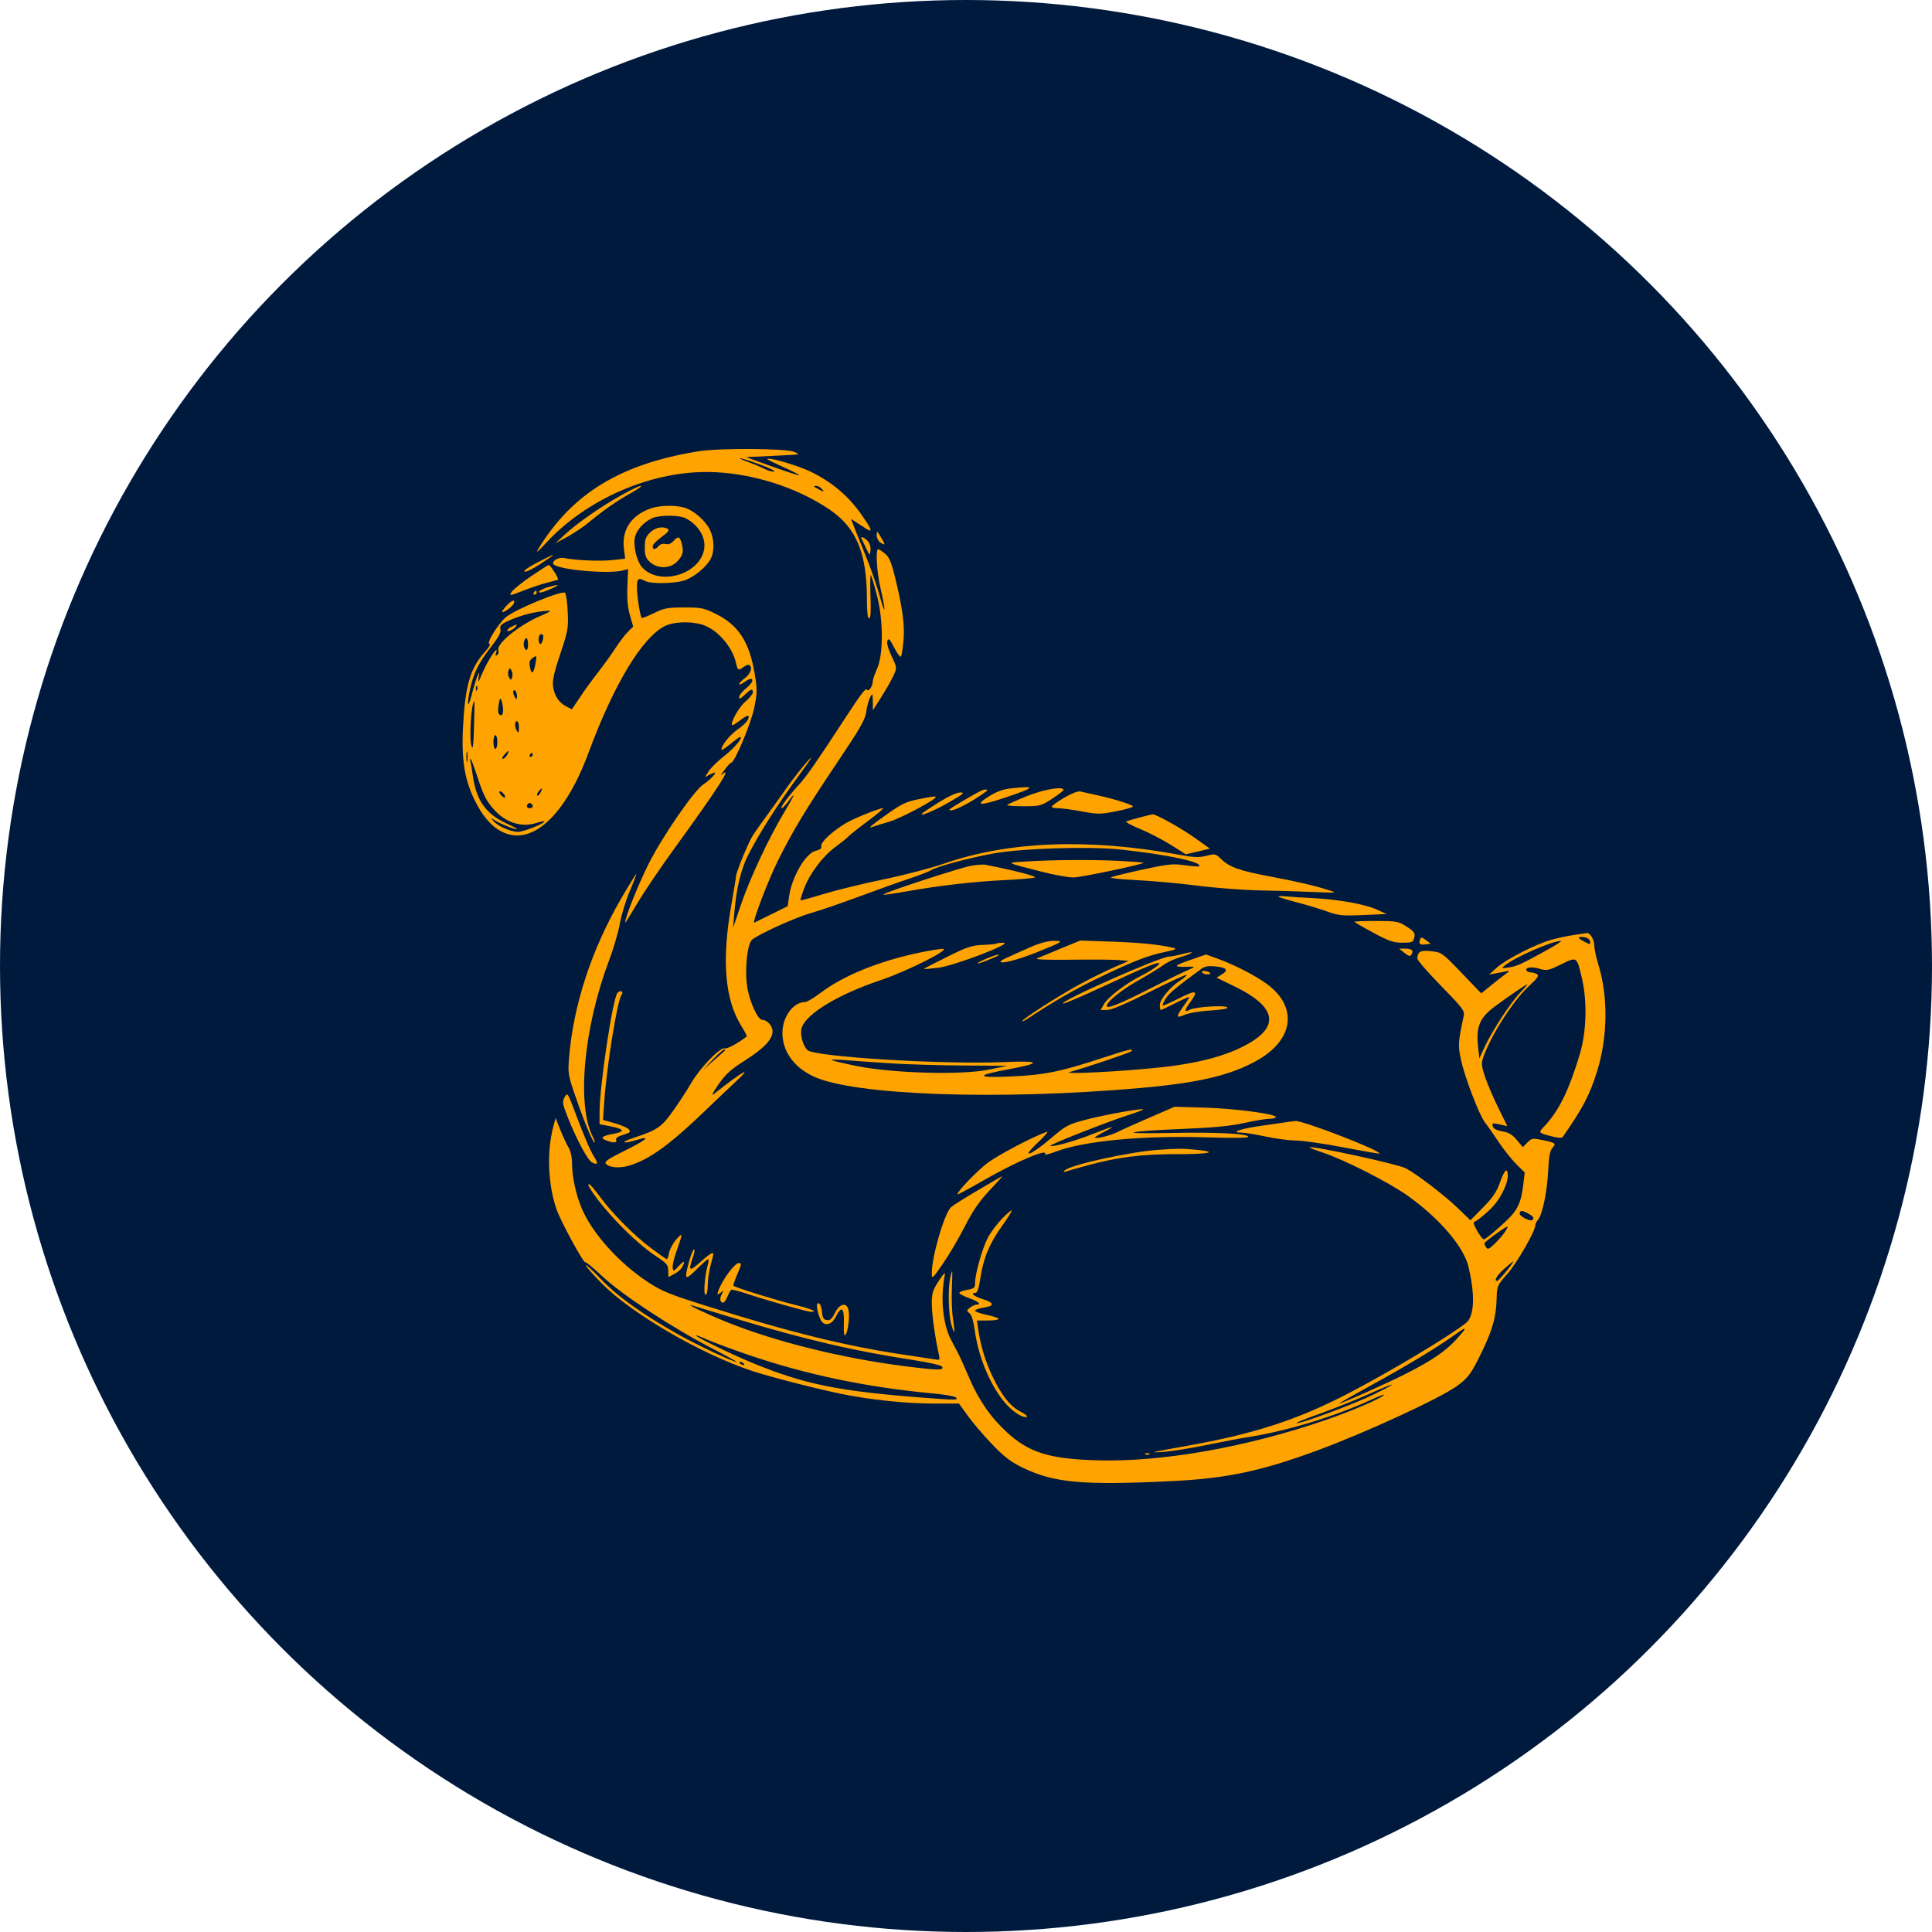
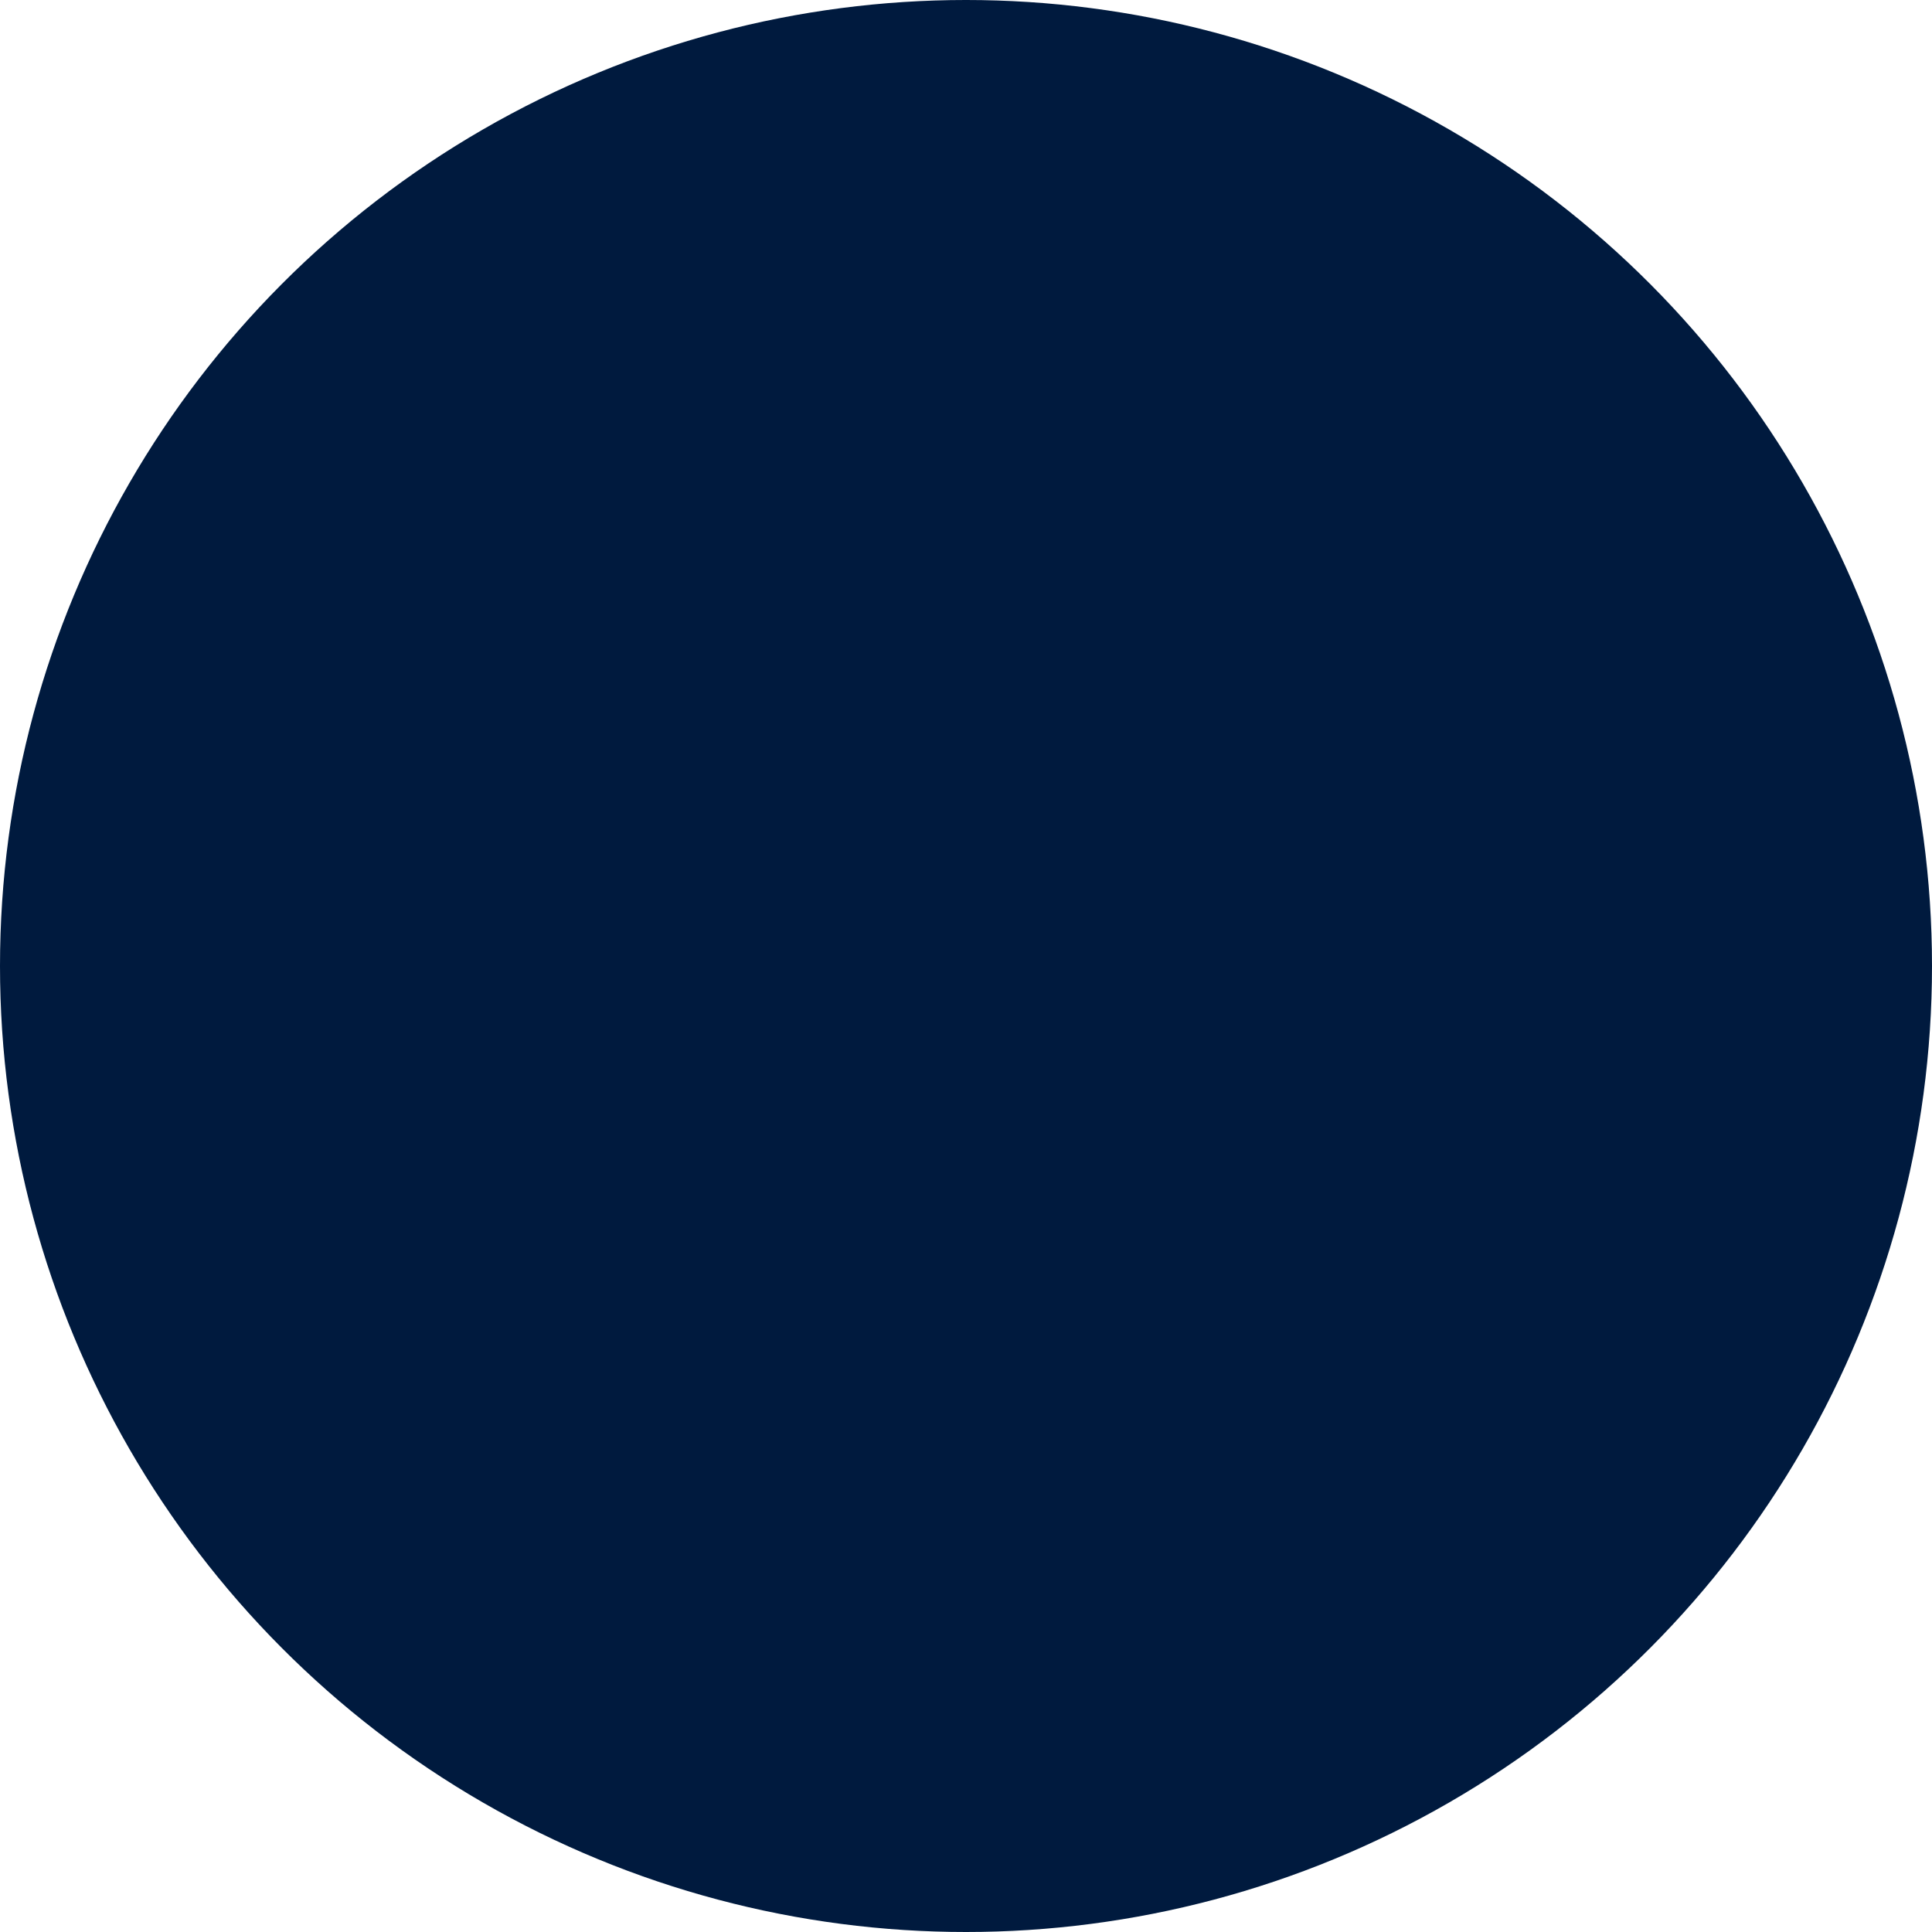
<svg xmlns="http://www.w3.org/2000/svg" width="142" height="142" viewBox="0 0 142 142" fill="none">
  <circle cx="71" cy="71" r="71" fill="#001A3E" />
-   <path fill-rule="evenodd" clip-rule="evenodd" d="M51.364 33.164C45.619 34.089 42.051 36.263 39.556 40.359C39.345 40.705 39.536 40.553 40.149 39.891C43.07 36.73 47.696 34.688 51.931 34.691C55.013 34.692 58.485 35.755 60.989 37.464C62.946 38.8 63.714 40.649 63.716 44.03C63.717 44.983 63.771 45.448 63.88 45.448C63.995 45.448 64.024 44.954 63.979 43.769C63.944 42.846 63.961 42.175 64.017 42.279C64.073 42.383 64.272 43.056 64.458 43.776C64.928 45.591 64.933 48.096 64.468 49.137C64.293 49.527 64.151 49.94 64.151 50.055C64.151 50.42 63.843 50.885 63.726 50.695C63.63 50.538 63.294 50.977 62.083 52.838C60.141 55.823 59.248 57.109 58.735 57.659C57.966 58.485 57.287 59.405 57.451 59.399C57.52 59.397 57.739 59.174 57.938 58.904C58.537 58.089 58.415 58.412 57.636 59.707C56.519 61.562 55.117 64.554 54.463 66.477L53.878 68.199L53.97 67.108C54.125 65.265 54.457 63.887 55.002 62.82C55.823 61.213 57.169 59.103 58.696 57.028C59.612 55.784 59.852 55.395 59.383 55.914C58.986 56.354 58.293 57.237 57.842 57.877C57.391 58.517 56.688 59.498 56.279 60.058C55.87 60.617 55.434 61.241 55.31 61.443C54.974 61.989 54.117 64.083 54.093 64.419C54.081 64.579 53.932 65.494 53.762 66.453C53.029 70.58 53.268 73.476 54.503 75.436C54.744 75.819 54.917 76.152 54.886 76.176C54.284 76.656 53.432 77.119 53.267 77.056C52.951 76.934 51.441 78.496 50.797 79.611C50.497 80.13 49.898 81.052 49.465 81.658C48.619 82.845 48.316 83.052 46.596 83.623C45.507 83.984 45.743 84.107 46.87 83.765C47.917 83.448 47.486 83.801 45.816 84.626C44.707 85.174 44.406 85.383 44.523 85.525C44.773 85.828 45.541 85.888 46.279 85.662C47.755 85.209 49.257 84.116 51.874 81.593C52.631 80.862 53.594 79.947 54.015 79.559C55.407 78.274 54.653 78.685 52.489 80.391C52.253 80.578 52.352 80.364 52.806 79.711C53.342 78.939 53.712 78.603 54.768 77.933C56.157 77.051 56.782 76.39 56.782 75.803C56.782 75.403 56.383 74.959 56.023 74.959C55.698 74.959 55.088 73.617 54.918 72.53C54.722 71.273 54.925 69.344 55.284 69.06C55.844 68.618 58.488 67.422 59.6 67.109C60.236 66.93 61.861 66.374 63.212 65.872C64.563 65.37 66.221 64.778 66.896 64.556C67.572 64.334 68.254 64.069 68.413 63.969C68.848 63.693 71.093 63.086 72.965 62.737C75.026 62.353 80.061 62.192 82.356 62.438C85.791 62.805 88.449 63.374 88.125 63.673C88.091 63.705 87.616 63.669 87.069 63.593C86.186 63.472 85.838 63.508 83.962 63.916C82.801 64.169 81.763 64.424 81.656 64.484C81.549 64.543 82.405 64.636 83.559 64.691C84.712 64.746 86.718 64.928 88.015 65.096C89.313 65.264 91.415 65.421 92.687 65.446C93.958 65.471 95.746 65.524 96.66 65.565C98.263 65.635 98.298 65.63 97.671 65.428C96.669 65.104 95.314 64.788 93.337 64.417C91.141 64.005 90.368 63.733 89.782 63.166C89.349 62.746 89.312 62.737 88.668 62.901C88.125 63.038 87.758 63.025 86.698 62.829C80.03 61.596 74.133 61.819 69.352 63.485C68.439 63.803 66.456 64.32 64.946 64.632C63.436 64.945 61.453 65.429 60.54 65.708C59.627 65.986 58.861 66.195 58.837 66.172C58.814 66.148 58.931 65.762 59.098 65.314C59.509 64.208 60.48 62.921 61.422 62.233C61.85 61.919 62.266 61.585 62.345 61.489C62.424 61.392 63.067 60.884 63.772 60.359C64.478 59.833 64.983 59.404 64.895 59.404C64.611 59.404 62.799 60.133 62.187 60.494C61.2 61.076 60.318 61.888 60.365 62.172C60.396 62.357 60.283 62.458 59.967 62.528C59.227 62.691 58.202 64.435 58 65.873L57.897 66.6L56.726 67.181C56.081 67.501 55.505 67.785 55.444 67.812C55.234 67.905 56.454 64.707 57.189 63.234C58.291 61.029 59.209 59.509 61.503 56.092C63.236 53.511 63.594 52.885 63.669 52.312C63.718 51.935 63.843 51.462 63.949 51.263C64.132 50.912 64.14 50.923 64.149 51.553L64.159 52.208L64.795 51.2C65.145 50.646 65.544 49.94 65.682 49.632C65.931 49.077 65.93 49.064 65.527 48.218C65.267 47.67 65.159 47.267 65.226 47.096C65.311 46.879 65.407 46.977 65.73 47.614C65.95 48.047 66.171 48.333 66.221 48.251C66.272 48.168 66.355 47.648 66.406 47.095C66.509 45.977 66.338 44.684 65.794 42.467C65.51 41.312 65.356 40.948 65.047 40.692C64.832 40.515 64.608 40.368 64.548 40.365C64.337 40.355 64.444 42.103 64.728 43.294C65.123 44.953 65.081 45.369 64.671 43.849C64.488 43.169 64.059 41.926 63.719 41.086C63.378 40.247 62.974 39.239 62.823 38.848L62.546 38.135L62.915 38.375C63.118 38.507 63.447 38.721 63.645 38.85C64.192 39.205 64.085 38.902 63.248 37.728C62.313 36.416 61.115 35.414 59.6 34.676C58.633 34.206 56.527 33.59 56.383 33.735C56.36 33.758 56.896 34.025 57.574 34.329C58.252 34.633 58.783 34.906 58.755 34.934C58.726 34.963 57.832 34.675 56.767 34.293L54.832 33.6L56.71 33.511C57.743 33.463 58.621 33.41 58.661 33.393C58.7 33.377 58.57 33.294 58.372 33.209C57.777 32.955 52.861 32.924 51.364 33.164ZM55.864 34.142C56.568 34.4 57.034 34.633 56.9 34.66C56.767 34.686 56.445 34.597 56.185 34.462C55.926 34.327 55.385 34.099 54.984 33.955C54.582 33.811 54.328 33.689 54.42 33.683C54.511 33.677 55.161 33.884 55.864 34.142ZM45.654 36.403C44.09 37.286 42.465 38.418 41.539 39.269L40.817 39.933L41.684 39.464C42.16 39.206 42.876 38.725 43.273 38.396C44.354 37.5 45.332 36.819 46.379 36.235C46.896 35.947 47.221 35.71 47.102 35.71C46.983 35.709 46.331 36.021 45.654 36.403ZM60.413 35.95C60.594 36.171 60.58 36.175 60.25 36.002C59.766 35.749 59.729 35.708 59.991 35.708C60.114 35.708 60.304 35.816 60.413 35.95ZM47.782 37.384C46.38 37.902 45.697 38.935 45.856 40.299L45.946 41.063L44.985 41.167C44.086 41.264 42.285 41.185 41.467 41.014C41.007 40.918 40.42 41.321 40.735 41.517C41.384 41.92 44.801 42.195 45.801 41.924L46.163 41.826L46.113 43.115C46.078 44.013 46.135 44.655 46.301 45.229L46.539 46.053L46.148 46.441C45.933 46.654 45.517 47.199 45.225 47.651C44.932 48.103 44.367 48.888 43.97 49.395C43.573 49.903 42.974 50.727 42.641 51.227L42.033 52.136L41.607 51.914C41.063 51.632 40.738 51.13 40.645 50.43C40.59 50.023 40.731 49.401 41.179 48.062C41.748 46.363 41.783 46.166 41.727 44.974C41.694 44.274 41.606 43.642 41.531 43.571C41.314 43.365 37.845 44.795 37.186 45.362C36.578 45.886 35.695 47.337 35.984 47.337C36.078 47.337 35.922 47.596 35.639 47.912C34.557 49.117 34.191 50.377 34.031 53.443C33.889 56.156 34.218 57.753 35.288 59.546C35.548 59.981 36.036 60.548 36.373 60.806C38.661 62.556 41.378 60.395 43.253 55.333C45.107 50.325 47.178 46.88 48.85 46.022C49.486 45.696 50.731 45.645 51.609 45.909C52.705 46.24 53.842 47.536 54.103 48.755C54.216 49.282 54.278 49.31 54.672 49.009C54.823 48.894 55.002 48.835 55.07 48.877C55.331 49.04 55.174 49.523 54.76 49.832C54.2 50.248 54.19 50.507 54.749 50.107C55.411 49.633 55.505 50.049 54.855 50.573C54.564 50.808 54.326 51.104 54.326 51.231C54.326 51.405 54.427 51.365 54.731 51.072C55.188 50.632 55.337 50.586 55.337 50.888C55.337 51.002 55.078 51.318 54.762 51.59C54.263 52.02 53.58 53.298 53.849 53.298C53.898 53.298 54.159 53.128 54.43 52.92C54.701 52.712 54.953 52.572 54.989 52.608C55.148 52.768 54.821 53.196 54.225 53.608C53.642 54.012 53.028 54.774 53.026 55.096C53.026 55.166 53.313 54.986 53.664 54.696C54.015 54.407 54.342 54.17 54.391 54.17C54.657 54.17 53.995 54.97 53.242 55.556C52.766 55.928 52.25 56.431 52.096 56.674L51.817 57.116L52.123 56.952C52.291 56.861 52.476 56.787 52.533 56.787C52.701 56.787 52.121 57.389 51.703 57.648C51.032 58.065 48.647 61.532 47.645 63.548C46.873 65.101 45.946 67.428 45.946 67.813C45.946 67.862 46.353 67.217 46.85 66.379C47.348 65.541 48.563 63.743 49.551 62.384C52.721 58.025 53.941 56.126 53.032 56.968C52.924 57.069 53.016 56.905 53.237 56.605C53.457 56.305 53.684 56.06 53.74 56.06C53.993 56.06 55.223 53.121 55.445 51.985C55.662 50.878 55.663 50.662 55.457 49.456C55.068 47.169 54.262 45.937 52.625 45.127C51.737 44.687 51.546 44.648 50.283 44.648C49.063 44.648 48.813 44.695 48.068 45.063C47.606 45.291 47.2 45.45 47.166 45.415C47.048 45.296 46.813 43.806 46.813 43.175C46.813 42.51 46.917 42.431 47.428 42.706C47.828 42.921 49.509 42.901 50.268 42.672C50.955 42.465 51.927 41.678 52.235 41.079C52.531 40.503 52.501 39.58 52.163 38.914C51.814 38.226 50.959 37.494 50.281 37.304C49.576 37.107 48.433 37.144 47.782 37.384ZM50.396 38.093C51.426 38.635 51.961 39.624 51.717 40.536C51.242 42.312 48.385 43.04 47.19 41.69C46.786 41.234 46.514 40.043 46.678 39.447C46.826 38.907 47.338 38.355 47.94 38.086C48.485 37.843 49.928 37.847 50.396 38.093ZM47.772 39.144C47.464 39.454 47.391 39.663 47.391 40.241C47.391 40.826 47.46 41.019 47.773 41.311C48.311 41.812 49.236 41.807 49.739 41.3C50.189 40.848 50.266 40.567 50.107 39.96C49.964 39.412 49.846 39.377 49.488 39.776C49.318 39.964 49.119 40.036 48.913 39.984C48.721 39.936 48.524 39.994 48.41 40.132C48.175 40.416 47.969 40.425 47.969 40.151C47.969 40.035 48.262 39.729 48.621 39.47C49.081 39.138 49.22 38.964 49.091 38.882C48.727 38.649 48.15 38.764 47.772 39.144ZM64.441 39.343C64.44 39.551 64.564 39.786 64.729 39.89C65.091 40.117 65.091 40.05 64.73 39.454C64.451 38.995 64.441 38.991 64.441 39.343ZM63.324 39.596C63.355 39.656 63.504 39.967 63.656 40.287C63.931 40.867 63.931 40.867 63.98 40.456C64.008 40.21 63.927 39.931 63.778 39.765C63.536 39.496 63.209 39.375 63.324 39.596ZM39.457 41.361C38.869 41.665 38.458 41.957 38.545 42.011C38.632 42.065 39.11 41.845 39.607 41.522C41.019 40.604 40.99 40.572 39.457 41.361ZM39.02 42.362C38.35 42.82 37.712 43.336 37.602 43.51C37.409 43.814 37.439 43.81 38.459 43.412C39.041 43.184 39.842 42.918 40.239 42.821C40.636 42.723 40.985 42.623 41.014 42.599C41.091 42.535 40.45 41.522 40.335 41.526C40.282 41.528 39.691 41.904 39.02 42.362ZM40.311 43.146C39.764 43.302 39.388 43.565 39.74 43.547C39.98 43.535 41.181 42.997 40.961 43C40.882 43.001 40.589 43.067 40.311 43.146ZM39.227 43.558C39.178 43.638 39.207 43.703 39.291 43.703C39.375 43.703 39.444 43.638 39.444 43.558C39.444 43.478 39.416 43.412 39.38 43.412C39.345 43.412 39.277 43.478 39.227 43.558ZM37.216 44.532C37.017 44.748 36.878 44.95 36.908 44.98C37 45.072 37.681 44.571 37.766 44.349C37.895 44.011 37.607 44.107 37.216 44.532ZM39.862 45.208C38.242 45.879 36.474 47.288 36.63 47.784C36.674 47.925 36.632 48.089 36.536 48.149C36.416 48.224 36.39 48.182 36.453 48.016C36.504 47.883 36.519 47.774 36.488 47.774C36.349 47.774 35.755 48.754 35.44 49.502C35.154 50.18 35.11 50.232 35.176 49.809C35.248 49.345 35.242 49.332 35.099 49.663C35.012 49.863 34.822 50.485 34.677 51.044C34.385 52.165 34.291 51.874 34.55 50.656C34.799 49.49 35.173 48.728 36.056 47.593C36.646 46.835 36.841 46.474 36.783 46.244C36.718 45.982 36.817 45.88 37.388 45.621C38.328 45.197 39.388 44.931 40.311 44.889C40.544 44.879 40.385 44.992 39.862 45.208ZM37.602 46.061C37.423 46.148 37.277 46.277 37.277 46.347C37.277 46.496 37.797 46.242 37.928 46.028C38.033 45.856 38.021 45.858 37.602 46.061ZM39.913 46.974C39.875 47.174 39.786 47.337 39.716 47.337C39.646 47.337 39.589 47.174 39.589 46.974C39.589 46.764 39.672 46.611 39.785 46.611C39.917 46.611 39.959 46.73 39.913 46.974ZM38.809 47.338C38.826 47.799 38.665 47.922 38.525 47.556C38.436 47.321 38.549 46.901 38.701 46.902C38.752 46.902 38.801 47.098 38.809 47.338ZM39.361 48.755C39.228 49.508 39.068 49.626 38.955 49.055C38.882 48.691 38.919 48.53 39.107 48.392C39.458 48.134 39.468 48.148 39.361 48.755ZM37.641 49.781C37.553 50.01 37.537 50.01 37.411 49.785C37.337 49.652 37.319 49.432 37.37 49.297C37.458 49.067 37.474 49.067 37.6 49.293C37.674 49.426 37.692 49.646 37.641 49.781ZM35.064 50.708C35.018 50.824 34.983 50.79 34.977 50.62C34.97 50.467 35.005 50.382 35.052 50.43C35.1 50.478 35.106 50.603 35.064 50.708ZM37.997 51.162C37.995 51.421 37.969 51.44 37.855 51.263C37.671 50.976 37.671 50.639 37.855 50.754C37.934 50.803 37.998 50.987 37.997 51.162ZM36.978 52.171C36.983 52.391 36.927 52.571 36.852 52.571C36.617 52.571 36.562 52.344 36.656 51.764C36.729 51.31 36.768 51.257 36.857 51.487C36.918 51.643 36.972 51.951 36.978 52.171ZM34.84 53.407C34.799 54.832 34.755 55.16 34.651 54.824C34.47 54.239 34.645 51.555 34.865 51.553C34.88 51.553 34.869 52.387 34.84 53.407ZM38.142 53.48C38.14 53.838 38.106 53.899 37.999 53.734C37.816 53.448 37.816 53.007 37.999 53.007C38.079 53.007 38.143 53.22 38.142 53.48ZM36.554 54.533C36.554 54.813 36.489 55.042 36.41 55.042C36.331 55.042 36.266 54.813 36.266 54.533C36.266 54.254 36.331 54.025 36.41 54.025C36.489 54.025 36.554 54.254 36.554 54.533ZM34.345 55.951C34.31 56.131 34.282 55.984 34.282 55.624C34.282 55.264 34.31 55.117 34.345 55.297C34.379 55.477 34.379 55.771 34.345 55.951ZM37.277 55.478C37.192 55.638 37.05 55.769 36.961 55.769C36.871 55.769 36.916 55.638 37.06 55.478C37.204 55.319 37.346 55.188 37.377 55.188C37.407 55.188 37.362 55.319 37.277 55.478ZM39.155 55.478C39.155 55.558 39.086 55.624 39.002 55.624C38.918 55.624 38.889 55.558 38.938 55.478C38.988 55.398 39.056 55.333 39.092 55.333C39.127 55.333 39.155 55.398 39.155 55.478ZM35.045 56.968C35.53 58.45 35.716 58.824 36.291 59.483C37.127 60.441 38.293 60.828 39.365 60.503C39.727 60.394 40.022 60.334 40.022 60.369C40.022 60.527 38.464 61.145 38.072 61.143C37.541 61.141 36.56 60.708 36.266 60.346C36.058 60.091 36.064 60.089 36.412 60.318C36.786 60.562 37.999 61.033 37.999 60.934C37.999 60.904 37.655 60.72 37.234 60.526C35.702 59.82 34.997 58.819 34.75 56.999C34.696 56.602 34.62 56.163 34.582 56.024C34.544 55.884 34.544 55.769 34.582 55.769C34.621 55.769 34.829 56.309 35.045 56.968ZM74.193 57.957C73.721 58.008 73.195 58.21 72.676 58.536C71.579 59.227 72.012 59.251 73.931 58.605C76.156 57.856 76.205 57.735 74.193 57.957ZM39.727 58.253C39.638 58.42 39.529 58.52 39.484 58.475C39.44 58.43 39.485 58.293 39.586 58.171C39.846 57.856 39.916 57.897 39.727 58.253ZM72.242 58.063C71.91 58.176 69.786 59.419 69.786 59.501C69.786 59.797 71.401 58.993 72.519 58.141C72.643 58.046 72.451 57.992 72.242 58.063ZM75.456 58.523C74.721 58.821 74.076 59.109 74.023 59.162C73.971 59.215 74.502 59.258 75.204 59.258C76.434 59.258 76.512 59.238 77.322 58.713C77.785 58.413 78.164 58.119 78.165 58.059C78.168 57.767 76.696 58.019 75.456 58.523ZM37.132 58.567C37.132 58.648 37.037 58.632 36.916 58.531C36.797 58.432 36.699 58.285 36.699 58.205C36.699 58.124 36.795 58.14 36.916 58.24C37.035 58.34 37.132 58.487 37.132 58.567ZM78.2 58.642C77.704 58.936 77.299 59.227 77.299 59.29C77.299 59.352 77.51 59.403 77.769 59.403C78.027 59.403 78.811 59.509 79.51 59.638C80.698 59.857 80.868 59.856 82.084 59.618C82.8 59.478 83.333 59.315 83.268 59.256C83.098 59.101 81.865 58.719 80.695 58.459C80.138 58.336 79.552 58.206 79.392 58.171C79.223 58.134 78.723 58.331 78.2 58.642ZM69.011 58.965C68.387 59.357 67.834 59.724 67.783 59.779C67.521 60.066 68.666 59.594 69.764 58.962C70.826 58.351 70.949 58.243 70.581 58.247C70.319 58.25 69.698 58.534 69.011 58.965ZM67.546 58.735C66.594 58.928 66.306 59.062 65.235 59.814C64.122 60.595 63.731 60.925 64.079 60.792C64.238 60.731 64.823 60.549 65.379 60.388C66.196 60.151 68.775 58.779 68.775 58.581C68.775 58.507 68.509 58.54 67.546 58.735ZM39.155 59.267C39.155 59.342 39.058 59.404 38.938 59.404C38.715 59.404 38.651 59.232 38.814 59.068C38.929 58.952 39.155 59.083 39.155 59.267ZM83.801 60.076C83.364 60.192 82.911 60.32 82.795 60.361C82.677 60.403 83.099 60.645 83.748 60.908C84.388 61.168 85.418 61.698 86.036 62.085L87.159 62.79L88.044 62.582L88.93 62.374L87.846 61.603C86.812 60.866 84.945 59.825 84.707 59.853C84.646 59.86 84.238 59.961 83.801 60.076ZM75.349 63.322C73.9 63.415 73.821 63.367 76.562 64.069C77.467 64.302 78.514 64.492 78.888 64.492C79.433 64.492 83.91 63.555 84.055 63.411C84.076 63.39 83.302 63.331 82.335 63.278C80.396 63.173 77.358 63.192 75.349 63.322ZM71.445 63.619C70.701 63.727 64.821 65.651 64.923 65.753C64.954 65.784 65.719 65.678 66.624 65.517C69.023 65.09 71.612 64.792 73.832 64.686C74.904 64.636 75.904 64.55 76.053 64.496C76.274 64.417 74.386 63.932 72.387 63.554C72.267 63.532 71.844 63.561 71.445 63.619ZM45.673 66.01C43.463 69.814 42.127 73.907 41.82 77.812C41.736 78.891 41.764 79.053 42.317 80.651C42.959 82.504 43.571 83.972 43.702 83.972C43.748 83.972 43.687 83.779 43.566 83.543C42.373 81.223 42.904 75.505 44.769 70.583C45.084 69.751 45.439 68.535 45.558 67.879C45.677 67.224 46.007 66.148 46.29 65.489C46.573 64.83 46.786 64.271 46.763 64.248C46.74 64.225 46.25 65.018 45.673 66.01ZM93.974 65.908C94.02 65.955 94.635 66.143 95.341 66.327C96.047 66.511 97.039 66.811 97.546 66.995C98.37 67.293 98.646 67.321 100.191 67.255L101.915 67.181L101.202 66.854C100.325 66.452 98.363 66.103 96.443 66.007C95.649 65.968 94.749 65.91 94.445 65.88C94.14 65.849 93.928 65.862 93.974 65.908ZM99.55 67.75C99.55 67.782 100.169 68.142 100.926 68.549C102.089 69.174 102.422 69.289 103.076 69.289C103.75 69.289 103.861 69.248 103.933 68.973C104.038 68.568 103.978 68.48 103.297 68.047C102.787 67.723 102.584 67.69 101.142 67.69C100.266 67.69 99.55 67.717 99.55 67.75ZM115.665 68.724C115.192 68.793 114.444 68.952 114.004 69.078C112.865 69.401 110.705 70.506 110.025 71.112L109.447 71.628L109.953 71.538C110.231 71.488 110.588 71.418 110.747 71.382C110.989 71.327 110.977 71.358 110.677 71.575C110.479 71.717 109.992 72.098 109.594 72.423L108.87 73.013L107.424 71.507C106.011 70.035 105.962 69.999 105.207 69.914C104.409 69.824 104.18 69.944 104.175 70.457C104.174 70.58 104.96 71.484 105.922 72.466C107.472 74.049 107.661 74.296 107.587 74.642C107.165 76.619 107.152 76.827 107.384 77.904C107.663 79.199 108.723 81.963 109.143 82.495C109.311 82.707 109.756 83.344 110.132 83.91C110.508 84.475 111.097 85.217 111.44 85.558L112.065 86.177L111.958 87.074C111.826 88.177 111.644 88.677 111.16 89.262C110.771 89.732 109.225 91.085 109.069 91.091C108.888 91.099 108.179 89.873 108.334 89.821C108.597 89.732 109.473 88.992 109.849 88.54C110.375 87.907 110.819 86.949 110.819 86.449C110.819 85.75 110.597 85.93 110.243 86.915C109.991 87.618 109.709 88.035 108.996 88.756L108.075 89.689L107.172 88.817C106.163 87.844 104.106 86.272 103.306 85.861C102.698 85.549 96.403 84.185 96.253 84.333C96.228 84.358 96.651 84.523 97.192 84.701C98.785 85.223 102.123 86.92 103.491 87.903C105.828 89.583 107.575 91.628 107.929 93.1C108.433 95.193 108.366 96.751 107.751 97.237C106.502 98.223 102.26 100.765 99.189 102.368C95.394 104.349 92.212 105.386 87.196 106.277C84.518 106.753 84.334 106.803 85.607 106.704C86.163 106.661 87.594 106.427 88.786 106.184C89.978 105.941 91.318 105.687 91.764 105.62C94.477 105.208 98.042 104.131 100.669 102.93C101.245 102.666 101.717 102.479 101.717 102.513C101.717 102.694 99.489 103.66 97.455 104.362C91.654 106.363 85.445 107.464 80.695 107.334C77.144 107.237 75.641 106.773 74.008 105.272C72.802 104.163 71.932 102.906 71.226 101.252C70.907 100.503 70.541 99.694 70.415 99.454C70.288 99.214 70.061 98.782 69.909 98.495C69.294 97.321 69.105 95.384 69.444 93.712C69.494 93.464 69.353 93.601 69.001 94.141C68.553 94.83 68.486 95.049 68.486 95.813C68.487 96.586 68.733 98.358 69.008 99.573C69.098 99.971 69.087 99.981 68.613 99.898C68.344 99.852 67.442 99.715 66.607 99.594C62.333 98.976 58.142 97.948 52.014 96.016C49.116 95.102 48.632 94.903 47.556 94.186C45.45 92.783 43.533 90.639 42.757 88.818C42.34 87.838 42.05 86.513 42.047 85.571C42.045 85.063 41.949 84.612 41.783 84.335C41.64 84.095 41.368 83.51 41.178 83.034L40.832 82.169L40.647 82.889C40.181 84.7 40.28 87.061 40.9 88.873C41.2 89.752 42.909 92.891 43.024 92.775C43.063 92.736 43.633 93.209 44.292 93.826C45.721 95.164 49.339 97.544 52.231 99.048C53.344 99.627 54.208 100.102 54.153 100.104C53.916 100.114 51.391 98.933 49.992 98.158C47.376 96.71 45.381 95.291 44.175 94.02C43.559 93.373 43.056 92.91 43.056 92.993C43.056 93.075 43.593 93.685 44.248 94.349C46.446 96.571 51.557 99.538 55.325 100.778C56.629 101.208 59.909 102.049 61.834 102.449C63.908 102.879 66.606 103.161 68.653 103.161H70.483L71.138 104.07C71.498 104.569 72.3 105.508 72.921 106.155C73.815 107.087 74.285 107.446 75.174 107.876C77.476 108.99 79.581 109.179 86.113 108.861C90.153 108.665 92.669 108.135 96.805 106.612C100.386 105.292 105.825 102.784 107.097 101.864C107.923 101.268 108.164 100.931 108.974 99.236C109.72 97.675 109.97 96.747 110.002 95.414C110.024 94.522 110.048 94.468 110.784 93.637C111.485 92.846 112.842 90.491 112.842 90.066C112.842 89.965 112.932 89.779 113.042 89.653C113.362 89.284 113.715 87.584 113.788 86.059C113.837 85.021 113.918 84.577 114.094 84.381C114.399 84.042 114.349 84 113.393 83.798C112.645 83.64 112.584 83.65 112.264 83.972L111.926 84.312L111.481 83.784C111.148 83.388 110.885 83.232 110.431 83.16C110.091 83.107 109.789 82.968 109.741 82.844C109.624 82.535 109.672 82.518 110.267 82.653L110.79 82.772L110.134 81.445C109.773 80.716 109.334 79.694 109.158 79.174C108.881 78.355 108.863 78.161 109.016 77.716C109.567 76.119 111.215 73.544 112.36 72.49C113.002 71.901 113.136 71.707 112.976 71.605C112.862 71.533 112.66 71.473 112.526 71.472C112.391 71.471 112.245 71.411 112.201 71.339C112.056 71.103 112.574 71.028 113.153 71.203C113.681 71.362 113.795 71.338 114.735 70.881C115.923 70.303 115.889 70.28 116.27 71.906C116.671 73.61 116.606 75.858 116.108 77.503C115.302 80.167 114.585 81.626 113.52 82.768C113.044 83.278 113.026 83.255 114.127 83.54C114.477 83.63 114.801 83.647 114.85 83.578C116.343 81.434 116.834 80.498 117.38 78.755C118.172 76.228 118.207 73.24 117.473 70.88C117.312 70.365 117.18 69.735 117.179 69.481C117.177 69.056 116.858 68.538 116.625 68.58C116.571 68.59 116.139 68.654 115.665 68.724ZM104.371 69.069C104.253 69.379 104.362 69.466 104.796 69.409L105.157 69.362L104.808 69.099C104.494 68.863 104.45 68.86 104.371 69.069ZM116.863 69.19C116.91 69.44 116.888 69.442 116.467 69.223C115.916 68.936 115.899 68.819 116.417 68.88C116.663 68.908 116.832 69.026 116.863 69.19ZM75.854 69.564C73.801 70.466 73.543 70.59 73.543 70.678C73.543 70.875 74.845 70.539 76.215 69.988C78.144 69.213 78.233 69.153 77.444 69.152C77.046 69.152 76.429 69.311 75.854 69.564ZM77.949 69.722C77.155 70.048 76.374 70.373 76.215 70.445C76.036 70.526 76.993 70.561 78.744 70.538C80.293 70.518 81.875 70.529 82.257 70.564L82.954 70.628L81.882 71.097C81.293 71.355 80.167 71.912 79.38 72.334C77.923 73.118 75.132 74.905 75.132 75.055C75.132 75.1 75.311 75.018 75.529 74.873C77.366 73.65 78.962 72.729 80.688 71.898C83.259 70.659 84.341 70.236 85.607 69.972C86.397 69.807 86.539 69.742 86.257 69.672C85.283 69.43 83.807 69.28 81.706 69.208L79.394 69.129L77.949 69.722ZM113.709 69.824C111.778 70.887 111.507 71.01 110.892 71.107C110.339 71.193 110.327 71.186 110.603 70.958C111.32 70.365 114.046 69.171 114.721 69.154C114.84 69.151 114.385 69.453 113.709 69.824ZM73.238 69.353C73.203 69.388 72.756 69.432 72.244 69.45C71.438 69.48 71.086 69.597 69.611 70.328C68.674 70.791 67.908 71.191 67.908 71.216C67.908 71.241 68.379 71.202 68.955 71.13C70.167 70.978 74.542 69.302 73.747 69.293C73.502 69.291 73.273 69.318 73.238 69.353ZM67.474 70.04C64.551 70.661 61.966 71.721 60.302 72.98C59.815 73.348 59.307 73.65 59.175 73.65C58.3 73.65 57.502 74.742 57.508 75.934C57.514 77.269 58.339 78.427 59.771 79.108C62.709 80.507 73.342 80.887 83.801 79.968C88.115 79.588 90.456 79.036 92.398 77.941C95.105 76.414 95.408 74.005 93.105 72.314C92.27 71.701 90.721 70.906 89.508 70.467L88.641 70.153L87.413 70.582C86.175 71.015 86.186 71.087 87.485 71.053C87.869 71.043 87.835 71.077 87.196 71.353C86.799 71.525 85.531 72.146 84.379 72.734C82.272 73.808 81.345 74.175 81.345 73.934C81.345 73.631 82.433 72.753 83.682 72.049C84.423 71.632 85.241 71.131 85.499 70.936C85.758 70.741 86.311 70.481 86.728 70.358C87.739 70.06 87.928 69.854 86.958 70.107C86.538 70.217 86.076 70.307 85.93 70.307C85.286 70.307 77.768 73.638 78.134 73.761C78.215 73.788 79.604 73.194 81.221 72.441C84.143 71.081 85.096 70.689 85.205 70.799C85.287 70.881 84.564 71.375 83.801 71.759C82.754 72.286 81.438 73.292 81.156 73.78L80.895 74.232L81.373 74.233C81.687 74.233 82.755 73.778 84.493 72.905C85.946 72.175 87.168 71.611 87.209 71.652C87.25 71.693 87.059 71.867 86.784 72.038C86.044 72.498 85.246 73.448 85.246 73.869C85.246 74.068 85.28 74.232 85.322 74.232C85.363 74.232 85.851 74.002 86.405 73.721C86.959 73.44 87.413 73.244 87.413 73.286C87.413 73.328 87.218 73.633 86.98 73.964C86.413 74.751 86.433 74.866 87.088 74.582C87.389 74.451 88.222 74.312 88.963 74.269C89.794 74.221 90.262 74.138 90.207 74.047C90.09 73.858 87.85 73.996 87.436 74.219C87.026 74.44 87.041 74.255 87.485 73.65C88.114 72.793 87.934 72.73 86.676 73.367C86.032 73.693 85.481 73.936 85.453 73.907C85.424 73.878 85.524 73.651 85.675 73.401C85.911 73.011 86.478 72.537 88.28 71.223C88.555 71.022 88.811 70.977 89.352 71.033C90.176 71.118 90.314 71.307 89.787 71.629L89.415 71.856L90.773 72.517C93.598 73.891 94.042 75.247 92.081 76.509C90.575 77.478 88.376 78.113 85.39 78.441C82.462 78.762 77.807 78.995 78.672 78.777C79.529 78.561 83.026 77.383 83.144 77.271C83.398 77.027 82.931 77.132 81.133 77.725C78.001 78.756 76.805 79.004 74.399 79.116C71.719 79.242 71.62 79.057 74.12 78.593C76.626 78.128 76.522 77.945 73.818 78.062C69.39 78.255 59.897 77.68 59.355 77.186C58.991 76.855 58.767 75.949 58.938 75.498C59.329 74.462 61.648 73.076 64.715 72.044C66.703 71.375 69.967 69.727 69.28 69.74C69.042 69.744 68.229 69.879 67.474 70.04ZM103.229 70.038C103.546 70.289 103.647 70.311 103.744 70.154C103.924 69.861 103.776 69.725 103.278 69.725H102.834L103.229 70.038ZM72.579 70.424C72.248 70.559 71.923 70.725 71.857 70.791C71.791 70.858 72.094 70.771 72.531 70.597C72.968 70.424 73.353 70.255 73.386 70.222C73.509 70.098 73.164 70.185 72.579 70.424ZM88.352 71.469C88.401 71.549 88.578 71.615 88.746 71.615C89.112 71.615 88.971 71.432 88.556 71.368C88.388 71.343 88.3 71.385 88.352 71.469ZM111.73 72.96C111.023 73.695 109.664 75.774 109.119 76.952L108.73 77.793L108.637 76.946C108.473 75.462 108.745 74.81 109.879 73.968C110.822 73.266 112.174 72.343 112.258 72.342C112.295 72.342 112.057 72.62 111.73 72.96ZM45.38 72.982C45.029 73.407 44.068 79.82 44.068 81.735V82.626L44.938 82.798C45.887 82.986 45.95 83.179 45.11 83.331C44.241 83.488 44.071 83.634 44.547 83.816C45.096 84.026 45.374 84.012 45.285 83.778C45.237 83.651 45.414 83.524 45.806 83.406C46.306 83.255 46.372 83.193 46.223 83.012C46.125 82.894 45.657 82.689 45.182 82.556L44.318 82.314L44.415 80.93C44.597 78.324 45.379 73.502 45.682 73.118C45.877 72.871 45.581 72.738 45.38 72.982ZM53.235 77.262C53.16 77.33 52.773 77.67 52.376 78.019L51.653 78.653L52.37 77.896C52.764 77.48 53.151 77.139 53.23 77.139C53.319 77.139 53.322 77.185 53.235 77.262ZM65.524 78.158C66.716 78.234 69.121 78.305 70.87 78.315L74.048 78.334L72.676 78.617C70.699 79.024 65.649 78.889 63 78.358C62.009 78.159 61.164 77.959 61.122 77.913C61.079 77.867 61.565 77.872 62.2 77.924C62.836 77.977 64.332 78.082 65.524 78.158ZM41.481 80.674C41.321 80.975 41.349 81.155 41.691 82.024C42.348 83.692 43.18 85.259 43.501 85.431C43.923 85.659 43.992 85.52 43.687 85.052C43.394 84.602 42.946 83.565 42.314 81.871C41.721 80.283 41.703 80.257 41.481 80.674ZM84.523 82.128C83.53 82.557 82.457 83.04 82.139 83.201C81.607 83.471 80.478 83.743 80.478 83.602C80.478 83.568 80.787 83.379 81.164 83.182C82.127 82.677 81.91 82.722 80.253 83.371C78.9 83.901 77.324 84.336 77.202 84.213C77.123 84.134 81.324 82.475 82.821 81.994C83.514 81.771 84.058 81.566 84.031 81.538C83.933 81.44 81.115 81.948 79.77 82.306C78.51 82.642 78.33 82.739 77.242 83.664C75.696 84.98 74.969 85.213 76.288 83.971C76.804 83.484 77.097 83.131 76.938 83.186C75.931 83.537 73.328 84.907 72.569 85.486C71.782 86.087 70.364 87.567 70.364 87.788C70.364 87.831 71.225 87.37 72.278 86.763C74.656 85.393 77.096 84.352 76.8 84.834C76.75 84.915 77.128 84.822 77.639 84.629C79.699 83.849 84.056 83.443 88.749 83.595C90.61 83.655 91.748 83.639 91.748 83.554C91.748 83.318 89.359 83.202 85.969 83.272C81.976 83.354 82.663 83.15 86.98 82.972C89.215 82.88 90.471 82.758 91.459 82.537C92.213 82.369 93.042 82.23 93.301 82.229C93.559 82.228 93.77 82.17 93.77 82.1C93.77 81.871 90.711 81.469 88.497 81.408L86.329 81.347L84.523 82.128ZM94.637 82.466C94.439 82.495 93.544 82.624 92.649 82.753C91.12 82.972 90.366 83.242 91.269 83.247C91.493 83.248 92.287 83.379 93.034 83.538C93.781 83.697 94.789 83.828 95.273 83.83C95.758 83.832 97.322 84.058 98.749 84.332C100.177 84.606 101.365 84.811 101.389 84.787C101.576 84.598 95.773 82.349 95.215 82.395C95.096 82.404 94.836 82.436 94.637 82.466ZM85.174 84.508C83.042 84.65 78.615 85.626 78.238 86.037C78.137 86.148 78.17 86.168 78.347 86.106C78.486 86.056 79.201 85.852 79.936 85.652C82.15 85.049 83.953 84.823 86.51 84.828C88.918 84.834 89.618 84.668 87.883 84.503C86.924 84.412 86.62 84.412 85.174 84.508ZM71.882 87.477C70.928 88.038 70.039 88.598 69.905 88.72C69.417 89.164 68.494 92.315 68.488 93.556C68.486 94.044 68.502 94.031 69.288 92.902C69.73 92.268 70.457 91.034 70.904 90.159C71.508 88.977 71.974 88.296 72.72 87.506C73.272 86.921 73.699 86.446 73.669 86.449C73.639 86.452 72.835 86.915 71.882 87.477ZM43.287 87.206C44.137 88.704 46.628 91.291 48.221 92.331C49.009 92.845 49.113 92.967 49.118 93.388L49.125 93.865L49.554 93.641C49.79 93.519 50.05 93.292 50.132 93.138C50.394 92.646 50.292 92.612 49.883 93.057C49.508 93.465 49.483 93.472 49.442 93.182C49.418 93.013 49.535 92.491 49.702 92.022C50.203 90.61 50.204 90.532 49.714 91.088C49.47 91.364 49.231 91.806 49.182 92.07C49.133 92.333 49.057 92.549 49.013 92.549C48.969 92.549 48.44 92.178 47.837 91.726C46.562 90.768 44.993 89.186 44.068 87.923C43.71 87.435 43.365 87.034 43.301 87.03C43.236 87.027 43.23 87.106 43.287 87.206ZM73.656 89.565C73.3 89.928 72.835 90.547 72.623 90.94C72.215 91.693 71.664 93.627 71.664 94.304C71.664 94.657 71.597 94.715 71.086 94.802C70.768 94.856 70.508 94.957 70.508 95.027C70.508 95.097 70.833 95.27 71.231 95.412C71.915 95.656 72.177 95.892 71.764 95.892C71.66 95.892 71.449 95.99 71.294 96.11C71.035 96.312 71.032 96.343 71.255 96.518C71.412 96.641 71.55 97.098 71.651 97.823C71.927 99.82 72.846 101.964 73.957 103.201C74.497 103.803 75.19 104.233 75.467 104.138C75.561 104.106 75.368 103.94 75.037 103.77C74.248 103.363 73.649 102.62 72.965 101.199C72.42 100.066 72.075 98.93 71.894 97.673L71.805 97.055H72.602C73.04 97.055 73.398 97.003 73.398 96.939C73.398 96.875 73.008 96.742 72.531 96.643C72.054 96.543 71.664 96.404 71.664 96.332C71.664 96.26 71.96 96.156 72.321 96.102C73.136 95.979 73.09 95.751 72.195 95.471C71.561 95.273 71.288 95.02 71.708 95.02C71.83 95.02 71.95 94.654 72.052 93.966C72.27 92.495 72.71 91.425 73.631 90.134C74.066 89.523 74.395 88.997 74.363 88.964C74.33 88.931 74.012 89.202 73.656 89.565ZM112.698 89.503C112.698 89.736 112.48 89.756 112.101 89.559C111.69 89.345 111.601 89.195 111.779 89.015C111.877 88.916 112.698 89.352 112.698 89.503ZM110.559 90.614C110.399 90.839 110.064 91.217 109.814 91.456C109.436 91.818 109.338 91.854 109.225 91.674C109.151 91.555 109.093 91.426 109.096 91.386C109.106 91.276 110.739 90.095 110.799 90.155C110.828 90.183 110.72 90.39 110.559 90.614ZM50.661 92.667C50.266 94.083 50.329 94.16 51.188 93.307C51.608 92.89 51.993 92.549 52.045 92.549C52.096 92.549 52.086 92.734 52.021 92.961C51.794 93.759 51.688 95.165 51.856 95.165C51.948 95.165 52.015 94.879 52.016 94.475C52.017 94.095 52.114 93.425 52.231 92.985C52.485 92.032 52.477 92.113 52.319 92.113C52.248 92.113 51.858 92.413 51.452 92.78C50.666 93.491 50.572 93.427 50.924 92.422C51.04 92.092 51.081 91.822 51.016 91.822C50.95 91.822 50.79 92.202 50.661 92.667ZM111.081 92.961C110.74 93.442 110.117 94.148 110.034 94.148C109.78 94.148 110.032 93.722 110.567 93.249C111.266 92.631 111.346 92.586 111.081 92.961ZM53.55 93.541C53.103 94.154 52.737 94.865 52.737 95.12C52.737 95.165 52.845 95.111 52.977 95.001C53.195 94.82 53.201 94.833 53.043 95.132C52.871 95.456 52.927 95.747 53.161 95.747C53.226 95.747 53.361 95.549 53.461 95.308C53.56 95.066 53.69 94.838 53.749 94.802C53.808 94.765 54.322 94.894 54.89 95.088C55.876 95.425 58.575 96.201 59.419 96.39C59.638 96.439 59.816 96.426 59.816 96.36C59.816 96.294 59.183 96.087 58.408 95.9C57.128 95.592 54.044 94.633 53.909 94.502C53.878 94.472 53.992 94.123 54.162 93.726C54.527 92.871 54.531 92.84 54.266 92.84C54.154 92.84 53.831 93.155 53.55 93.541ZM69.831 93.966C69.666 94.771 69.712 96.6 69.916 97.325C70.159 98.189 70.219 98.034 70.048 96.983C69.971 96.503 69.931 95.505 69.961 94.766C69.992 94.026 70 93.421 69.98 93.421C69.96 93.421 69.893 93.666 69.831 93.966ZM60.077 95.825C59.957 95.944 60.19 96.881 60.404 97.139C60.695 97.493 61.164 97.324 61.441 96.765C61.854 95.932 62.061 96.11 62.023 97.263C62.001 97.917 62.038 98.222 62.129 98.13C62.325 97.933 62.473 96.719 62.358 96.257C62.215 95.684 61.693 95.82 61.354 96.518C61.15 96.939 61.011 97.061 60.776 97.027C60.538 96.993 60.456 96.865 60.42 96.474C60.373 95.956 60.224 95.676 60.077 95.825ZM54.109 96.929C59.196 98.462 62.8 99.302 67.109 99.959C68.219 100.128 69.176 100.345 69.236 100.442C69.416 100.731 68.929 100.725 66.436 100.405C61.861 99.818 57.055 98.628 53.485 97.198C51.877 96.553 50.137 95.714 50.931 95.966C51.09 96.016 52.52 96.45 54.109 96.929ZM107.641 97.713C107.641 97.755 107.365 98.09 107.027 98.459C106.238 99.32 105.197 100.026 103.306 100.981C101.858 101.713 98.613 103.161 98.422 103.161C98.372 103.161 99.499 102.519 100.927 101.734C103.51 100.314 105.468 99.132 106.846 98.162C107.636 97.605 107.641 97.603 107.641 97.713ZM54.903 99.547C59.232 101.034 63.687 101.966 68.686 102.429C69.472 102.502 70.184 102.631 70.268 102.716C70.462 102.911 70.224 102.912 67.82 102.726C61.58 102.245 59.109 101.741 55.316 100.178C53.755 99.535 51.147 98.268 51.147 98.152C51.147 98.118 51.521 98.255 51.977 98.458C52.434 98.661 53.75 99.151 54.903 99.547ZM54.686 100.252C54.737 100.334 54.679 100.359 54.55 100.309C54.3 100.212 54.254 100.108 54.462 100.108C54.537 100.108 54.638 100.173 54.686 100.252ZM100.957 102.498C99.511 103.212 95.419 104.724 95.289 104.592C95.257 104.56 96.024 104.253 96.993 103.909C97.962 103.566 99.535 102.938 100.489 102.513C102.716 101.522 102.95 101.514 100.957 102.498ZM84.207 106.895C84.311 106.937 84.436 106.931 84.484 106.883C84.532 106.835 84.447 106.801 84.295 106.807C84.126 106.814 84.092 106.848 84.207 106.895Z" fill="#FFA300" />
</svg>